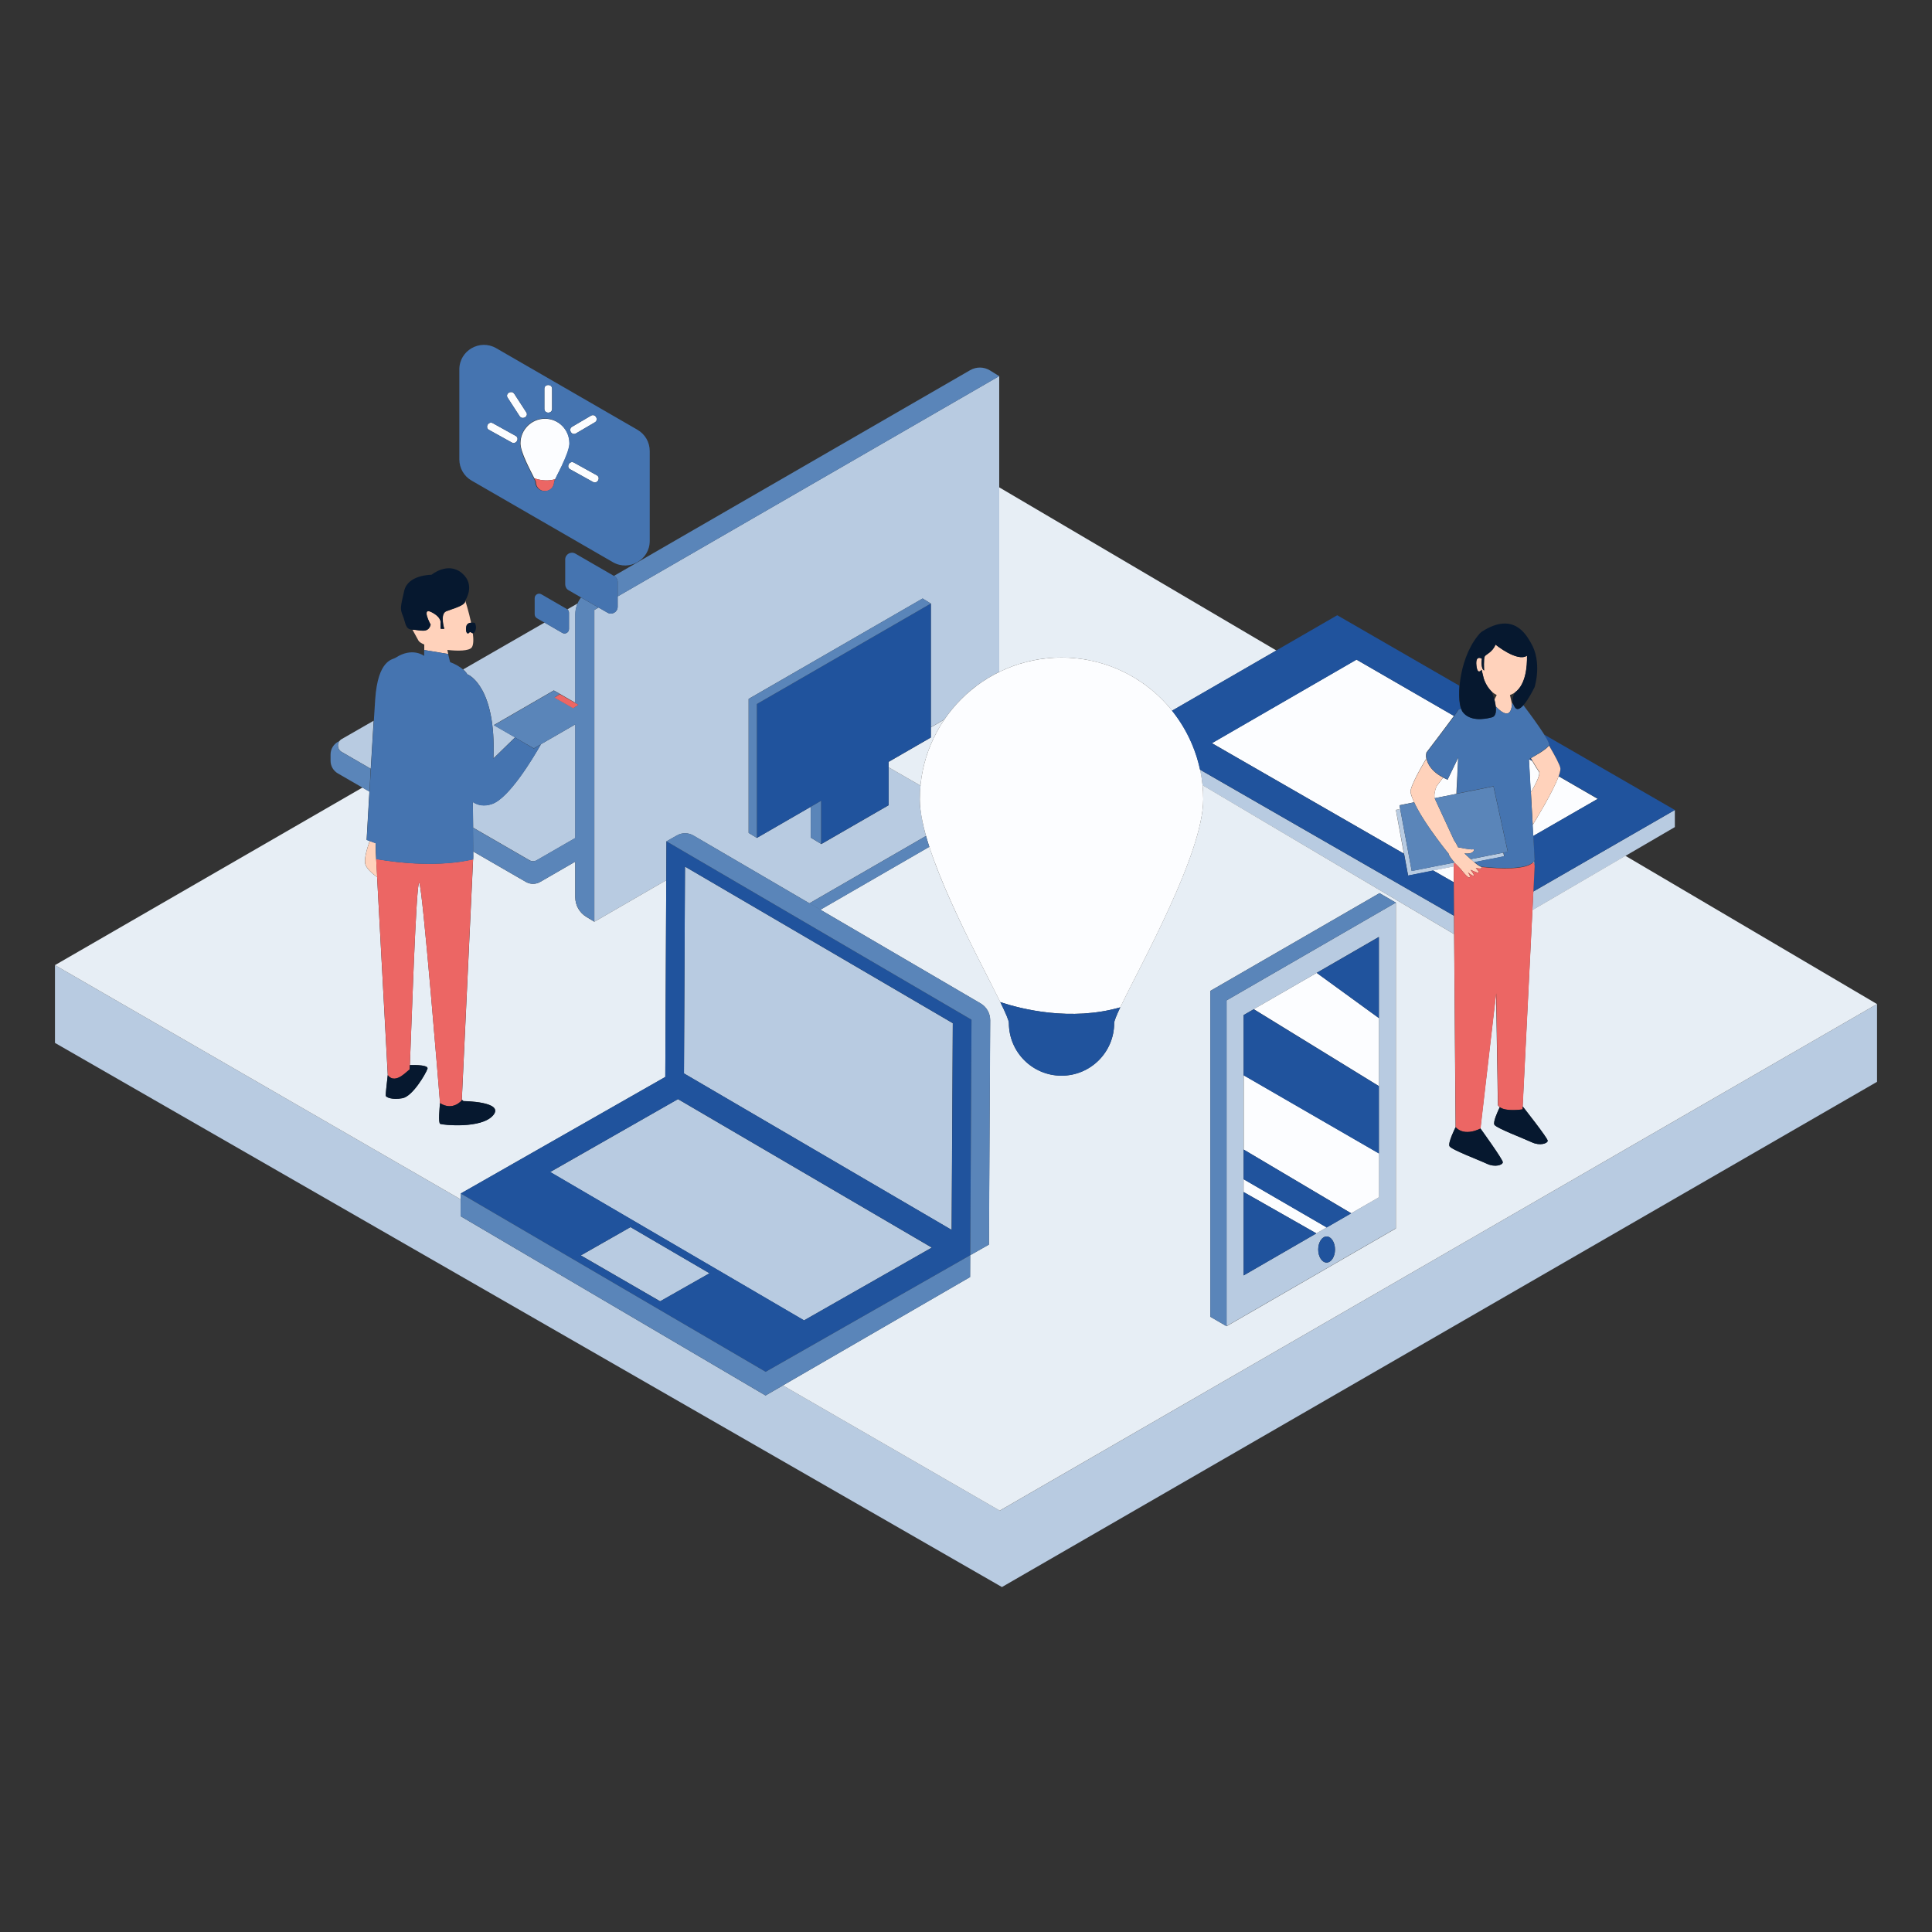
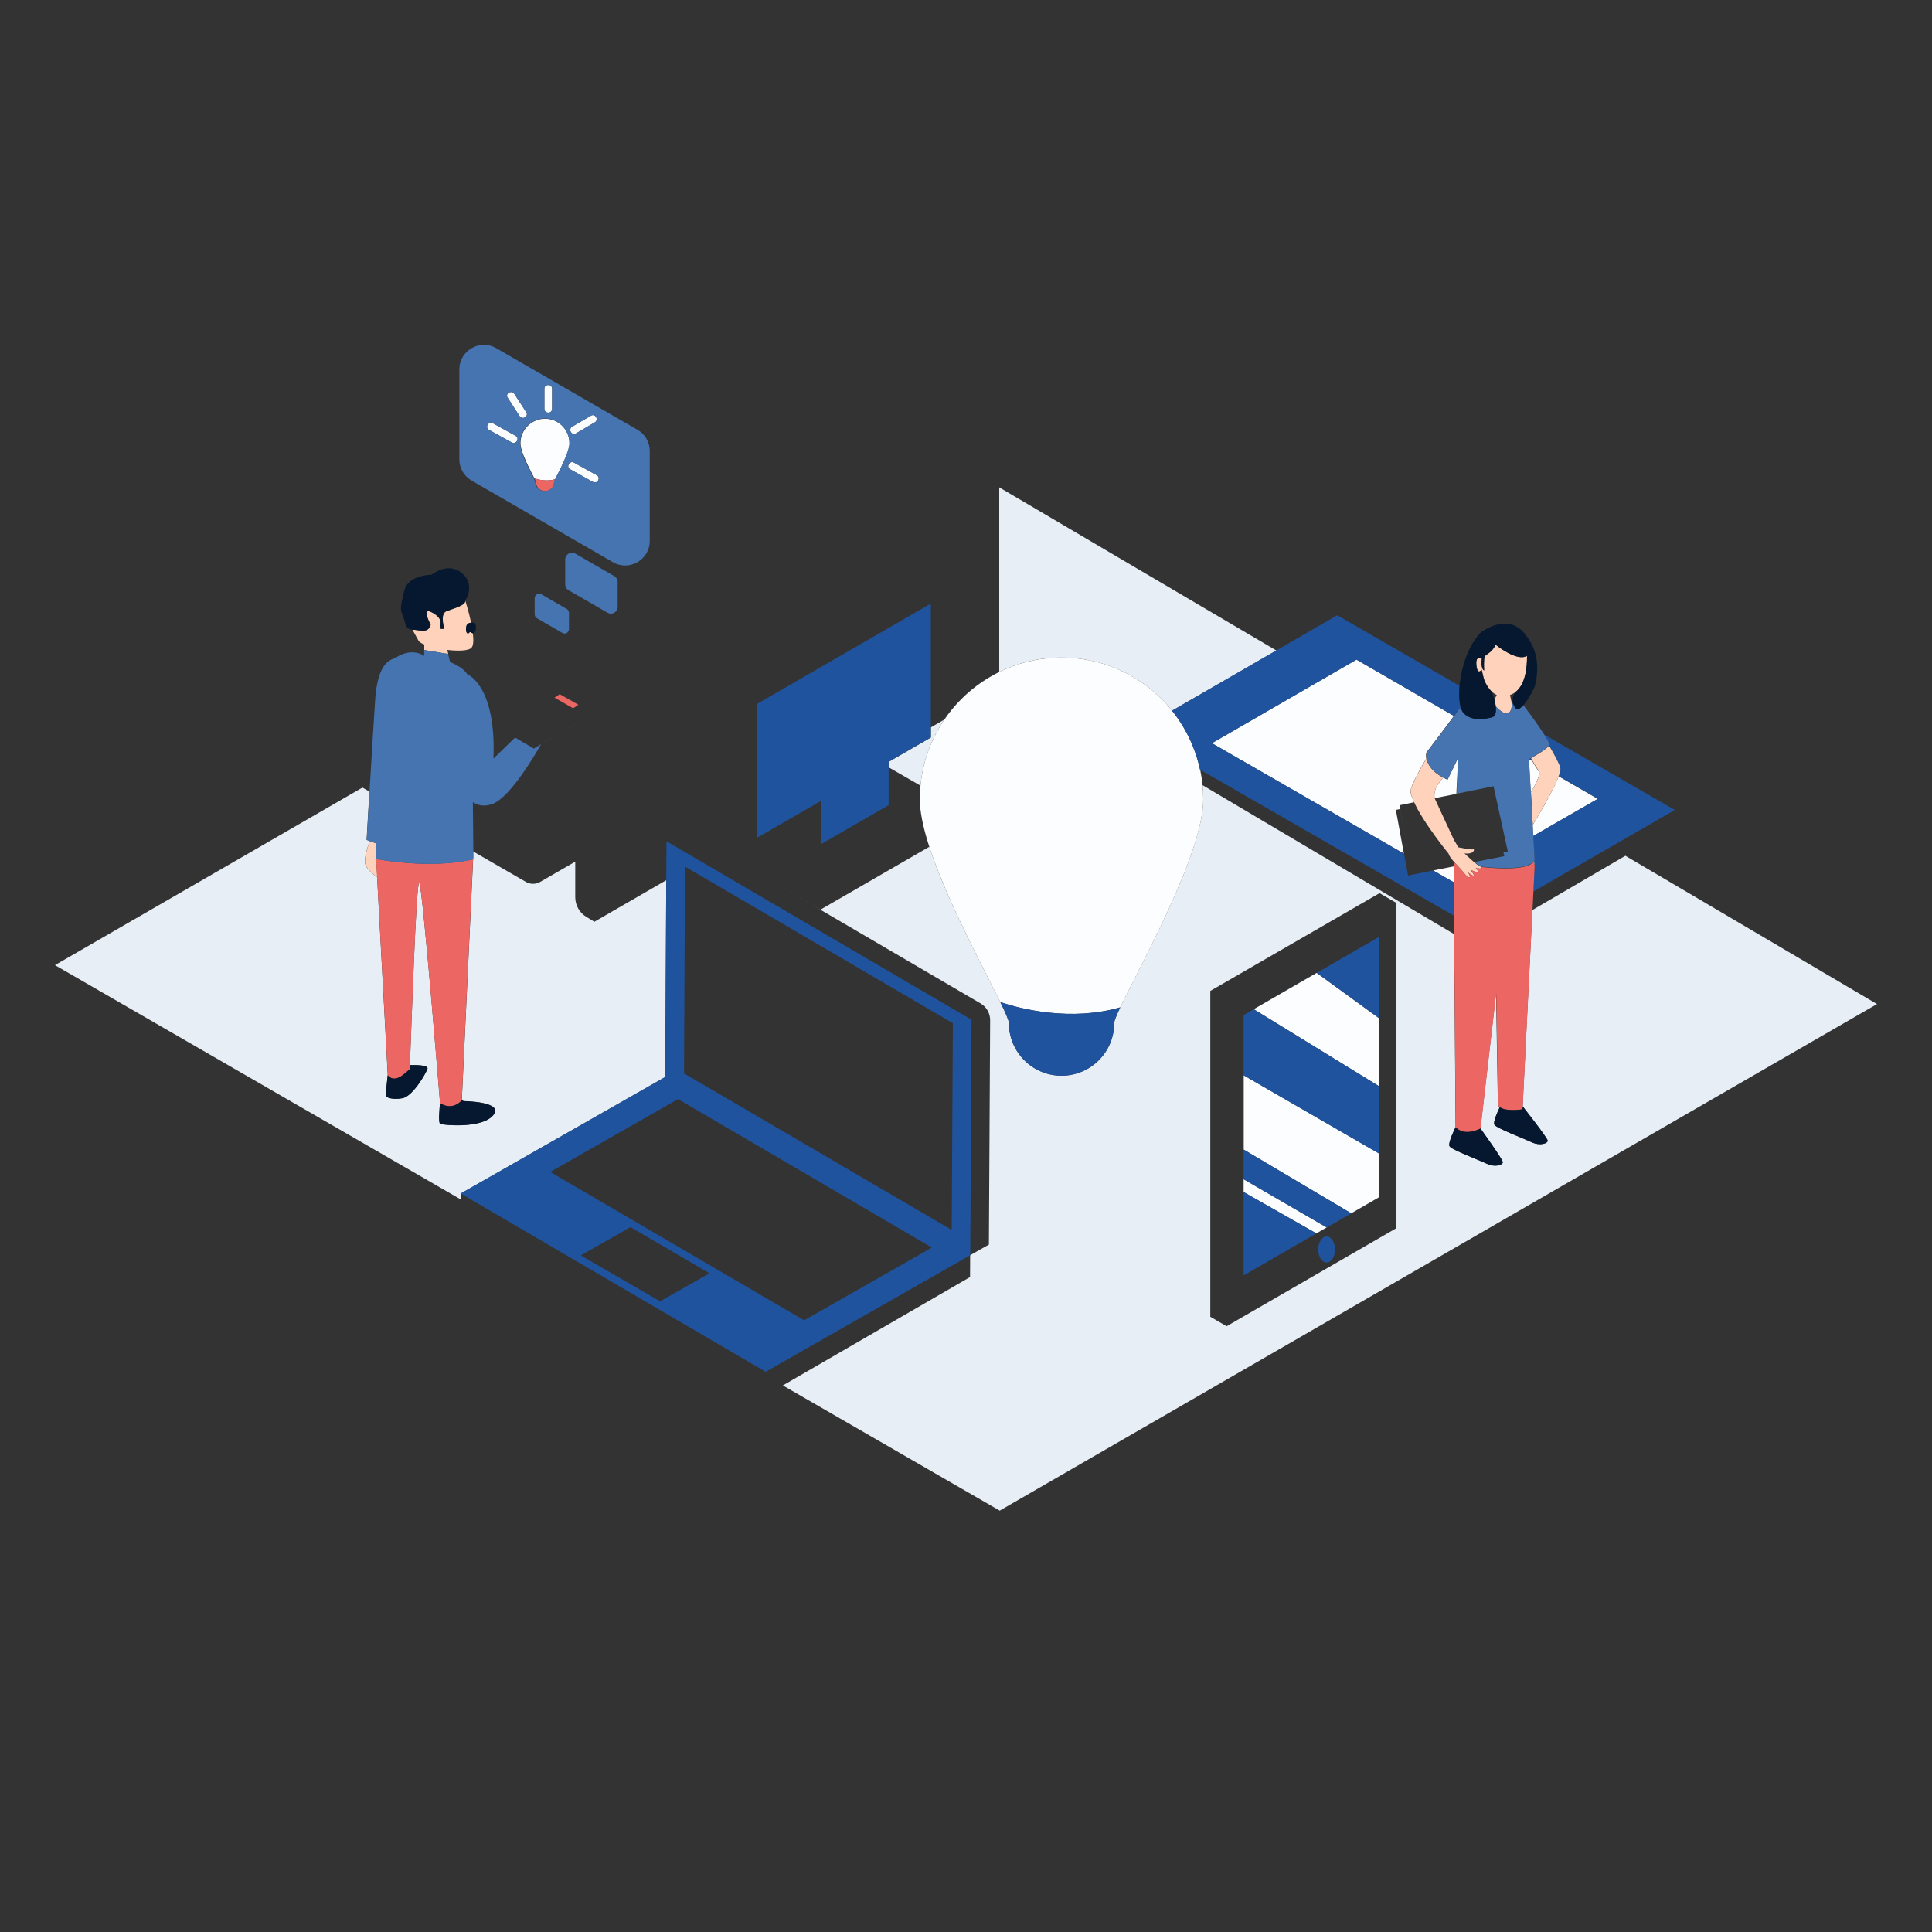
<svg xmlns="http://www.w3.org/2000/svg" width="541" height="541" viewBox="0 0 541 541" fill="none">
  <rect x="0" y="0" width="541" height="541" fill="#333333" stroke="none" />
-   <path d="M525.608 281.158V302.933L280.562 444.405L15.391 292.032V270.257L129.001 335.853L128.974 340.56L214.37 390.764L219.239 387.951L279.967 423.008L525.608 281.158ZM161.082 202.848L151.479 208.393C149.234 212.343 142.553 223.46 137.792 225.11C135.547 225.895 133.734 225.435 132.409 224.569C132.436 227.193 132.463 229.627 132.49 231.764L148.26 240.88C148.909 241.259 149.694 241.259 150.316 240.88L161.109 234.659V202.848H161.082ZM343.453 371.342L390.845 343.968V252.755L343.453 280.13V371.342ZM371.477 353.544C370.178 353.544 369.124 351.893 369.124 349.892C369.124 347.89 370.178 346.24 371.477 346.24C372.775 346.24 373.83 347.89 373.83 349.892C373.83 351.893 372.775 353.544 371.477 353.544ZM348.241 284.241L386.111 262.358V335.258L348.241 357.141V284.241ZM176.555 343.616L198.681 356.546L184.859 364.391L162.651 351.542L176.555 343.616ZM95.675 206.96L104.629 201.82C104.385 205.878 104.088 210.611 103.817 215.264L95.675 210.557C94.296 209.746 94.296 207.771 95.675 206.96ZM131.002 188.863L130.948 188.944C130.624 188.376 130.164 187.889 129.677 187.457L152.48 174.337L157.457 177.205C158.269 177.691 159.324 177.096 159.324 176.123V171.578C159.324 171.199 159.161 170.875 158.891 170.631L161.731 168.981C161.325 169.955 161.109 171.01 161.109 172.092V196.789L159.459 195.842L155.077 193.326L138.279 203.037L144.23 206.473L138.171 212.37C138.982 192.38 131.273 188.998 131.002 188.863ZM189.836 307.775L260.923 349.351L225.136 369.746L154.049 328.198L189.836 307.775ZM468.992 226.814V231.602L429.093 254.865L429.364 249.644L468.992 226.814ZM407.183 261.574L336.718 219.889C336.582 218.402 336.339 216.941 336.041 215.534L407.156 256.434L407.183 261.574ZM172.957 167.007L279.804 105.306V188.133C279.723 188.16 279.669 188.187 279.615 188.241C277.235 189.431 275.017 190.838 272.934 192.434C272.582 192.704 272.23 192.975 271.906 193.272C271.23 193.84 270.58 194.408 269.931 195.031C269.688 195.274 269.444 195.49 269.201 195.734C267.443 197.492 265.847 199.413 264.44 201.468L260.653 203.659V169.008L258.354 167.602L209.637 195.707V233.117V233.225L211.936 234.632L227.03 225.922V234.551L229.924 236.309V236.39L248.832 225.489V214.858L257.759 219.998C257.65 221.269 257.569 222.54 257.569 223.839C257.569 224.109 257.569 224.353 257.596 224.623C257.596 224.704 257.596 224.786 257.596 224.894C257.596 225.083 257.623 225.272 257.623 225.462C257.623 225.57 257.65 225.651 257.65 225.759C257.678 225.949 257.678 226.138 257.705 226.327C257.705 226.409 257.732 226.517 257.732 226.598C257.759 226.841 257.786 227.112 257.84 227.355C257.84 227.382 257.84 227.436 257.867 227.463C257.921 227.761 257.948 228.059 258.002 228.356C258.029 228.437 258.029 228.545 258.056 228.627C258.083 228.843 258.137 229.059 258.164 229.303C258.191 229.411 258.218 229.519 258.218 229.627C258.273 229.844 258.3 230.06 258.354 230.277C258.381 230.385 258.408 230.493 258.408 230.601C258.462 230.872 258.516 231.115 258.597 231.386C258.624 231.44 258.624 231.521 258.651 231.575C258.732 231.9 258.814 232.251 258.895 232.576C258.922 232.657 258.949 232.738 258.949 232.819C259.03 233.09 259.084 233.333 259.165 233.604C259.192 233.712 259.219 233.82 259.246 233.928C259.273 233.983 259.273 234.037 259.3 234.091L226.651 252.945L201.143 238.04L194.191 233.983C192.757 233.144 190.972 233.117 189.539 233.955L186.617 235.606L186.563 246.48L166.438 258.111V170.794L167.628 170.117L170.117 171.551C171.388 172.281 172.957 171.362 172.957 169.901V167.007ZM191.811 242.666L266.793 286.514L266.469 344.401L191.513 300.58L191.811 242.666ZM408.13 242.422L394.307 245.181L390.899 226.787L392.089 226.544L395.308 243.883L407.291 241.502C407.562 241.827 407.859 242.125 408.13 242.422ZM411.808 240.583L420.951 238.77L421.168 239.798L412.809 241.448C412.485 241.205 412.133 240.88 411.808 240.583Z" fill="#B8CBE1" />
  <path d="M398.04 228.41C398.067 228.464 398.121 228.545 398.148 228.6C398.121 228.545 398.067 228.491 398.04 228.41ZM396.146 224.975C396.201 225.056 396.228 225.137 396.282 225.245C396.228 225.164 396.201 225.083 396.146 224.975ZM395.308 222.946C395.362 223.108 395.416 223.298 395.497 223.46C395.416 223.271 395.362 223.108 395.308 222.946ZM395.281 222.838C395.227 222.676 395.173 222.54 395.146 222.378C395.173 222.54 395.227 222.703 395.281 222.838ZM399.744 231.088C399.69 231.007 399.663 230.953 399.609 230.872C399.636 230.926 399.69 231.007 399.744 231.088ZM396.579 225.84C396.525 225.759 396.498 225.651 396.444 225.57C396.471 225.678 396.525 225.759 396.579 225.84ZM395.714 224.055C395.66 223.92 395.605 223.785 395.551 223.649C395.605 223.758 395.66 223.92 395.714 224.055ZM396.742 226.192C396.796 226.273 396.85 226.381 396.877 226.463C396.85 226.354 396.796 226.273 396.742 226.192ZM404.316 237.391C404.261 237.337 404.234 237.283 404.18 237.201C404.234 237.283 404.289 237.337 404.316 237.391ZM400.664 232.414C400.718 232.468 400.745 232.549 400.799 232.603C400.745 232.549 400.718 232.495 400.664 232.414ZM404.018 236.985C403.964 236.931 403.91 236.85 403.883 236.796C403.91 236.877 403.964 236.931 404.018 236.985ZM405.073 238.338C405.1 238.392 405.154 238.446 405.181 238.473C405.127 238.419 405.1 238.392 405.073 238.338ZM405.343 238.689C405.316 238.662 405.289 238.608 405.235 238.554C405.289 238.635 405.316 238.662 405.343 238.689ZM395.01 221.864C394.713 220.322 398.824 213.397 399.365 212.478C399.365 212.478 394.686 220.214 395.01 221.864ZM399.392 212.072C399.365 211.747 399.365 211.45 399.392 211.233C399.365 211.45 399.365 211.72 399.392 212.072ZM403.531 236.363C403.585 236.417 403.639 236.498 403.666 236.552C403.639 236.498 403.585 236.444 403.531 236.363ZM403.342 236.119C403.288 236.065 403.261 235.984 403.207 235.93C403.261 235.984 403.288 236.038 403.342 236.119ZM405.776 239.474C405.776 239.447 405.749 239.42 405.749 239.42C405.749 239.447 405.749 239.474 405.776 239.474ZM410.97 239.014C410.699 239.014 410.402 239.014 410.05 238.96C410.402 239.014 410.699 239.041 410.97 239.014ZM411.971 238.824C412.214 238.716 412.404 238.581 412.539 238.473C412.404 238.608 412.214 238.743 411.971 238.824ZM406.993 241.178L406.966 241.151C406.993 241.151 406.993 241.151 406.993 241.178ZM406.831 240.961C406.831 240.988 406.858 240.988 406.858 241.016C406.831 240.988 406.831 240.961 406.831 240.961ZM412.836 241.475C412.674 241.34 412.512 241.205 412.322 241.043C412.566 241.259 412.809 241.475 413.053 241.665C412.972 241.611 412.917 241.529 412.836 241.475ZM410.158 239.041L410.185 239.068C410.158 239.068 410.158 239.068 410.158 239.041ZM408.319 212.18L407.859 222.297L401.773 223.514L418.192 220.214L407.886 222.27L408.319 212.18ZM411.808 240.61C411.971 240.745 412.133 240.907 412.295 241.043C412.133 240.88 411.971 240.745 411.808 240.61ZM405.695 239.311C405.695 239.338 405.695 239.365 405.722 239.365C405.722 239.365 405.722 239.338 405.695 239.311ZM405.506 238.906C405.479 238.879 405.452 238.824 405.398 238.797C405.452 238.824 405.479 238.852 405.506 238.906ZM406.723 240.826C406.696 240.799 406.696 240.799 406.669 240.772C406.696 240.799 406.696 240.826 406.723 240.826ZM401.611 233.766C401.556 233.685 401.502 233.631 401.448 233.55C401.502 233.631 401.556 233.712 401.611 233.766ZM401.205 233.198C401.151 233.117 401.097 233.063 401.043 232.982C401.097 233.063 401.151 233.144 401.205 233.198ZM406.398 240.447C406.425 240.475 406.425 240.502 406.453 240.502C406.425 240.475 406.425 240.447 406.398 240.447ZM406.317 240.339C406.29 240.312 406.29 240.285 406.263 240.285C406.29 240.285 406.317 240.312 406.317 240.339ZM405.993 239.879C405.966 239.852 405.966 239.825 405.939 239.798C405.966 239.825 405.993 239.852 405.993 239.879ZM406.101 240.015C406.074 239.988 406.074 239.961 406.047 239.934C406.074 239.988 406.074 239.988 406.101 240.015ZM401.665 222.784C401.665 223.054 401.692 223.298 401.746 223.514C401.773 223.595 401.773 223.649 401.8 223.731C401.719 223.433 401.665 223.108 401.665 222.784ZM132.409 226.652C132.409 226.571 132.409 226.463 132.409 226.381C132.409 226.49 132.409 226.571 132.409 226.652ZM132.409 228.194C132.409 228.275 132.409 228.329 132.409 228.41C132.409 228.329 132.409 228.248 132.409 228.194ZM132.409 227.274C132.409 227.382 132.409 227.463 132.409 227.572C132.409 227.463 132.409 227.355 132.409 227.274ZM132.463 234.361C132.463 234.199 132.463 234.01 132.463 233.847C132.463 234.01 132.463 234.172 132.463 234.361ZM257.623 221.864C257.623 221.918 257.623 221.972 257.623 222.026C257.596 221.972 257.596 221.918 257.623 221.864ZM132.463 233.712C132.463 233.55 132.463 233.387 132.463 233.225C132.463 233.414 132.463 233.577 132.463 233.712ZM257.65 225.57C257.65 225.516 257.65 225.489 257.65 225.435C257.623 225.489 257.623 225.516 257.65 225.57ZM132.436 230.791C132.436 230.899 132.436 231.007 132.436 231.115C132.436 230.98 132.436 230.899 132.436 230.791ZM257.596 224.867C257.596 224.84 257.596 224.813 257.596 224.758C257.596 224.786 257.596 224.84 257.596 224.867ZM149.477 209.556L151.479 208.393L161.109 202.848L166.303 199.845L149.477 209.556ZM144.23 206.527L149.477 209.556L138.279 203.091L144.23 206.527ZM103.52 220.187C103.52 220.133 103.52 220.106 103.52 220.052C103.547 220.079 103.52 220.133 103.52 220.187ZM304.69 283.7C303.013 283.836 301.363 283.89 299.74 283.89C301.363 283.917 303.013 283.863 304.69 283.7ZM328.224 199.007L357.411 182.155L279.804 136.467V188.16C279.777 188.187 279.723 188.187 279.696 188.214C284.998 185.59 290.949 184.129 297.252 184.129C309.776 184.129 320.947 189.945 328.224 199.007ZM283.997 281.753C284.132 281.78 284.295 281.834 284.43 281.861C284.295 281.834 284.132 281.807 283.997 281.753ZM280.913 280.887C280.751 280.833 280.616 280.806 280.481 280.752C280.616 280.779 280.751 280.833 280.913 280.887ZM132.436 231.629C132.436 231.71 132.436 231.791 132.436 231.873C132.436 231.846 132.436 231.819 132.436 231.764C132.436 231.737 132.436 231.683 132.436 231.629ZM159.459 195.896L156.754 194.327L161.975 197.33L161.109 196.843L159.459 195.896ZM132.436 232.035C132.436 232.197 132.436 232.332 132.436 232.495C132.463 232.332 132.463 232.197 132.436 232.035ZM132.463 232.711C132.463 232.846 132.463 232.955 132.463 233.09C132.463 232.955 132.463 232.819 132.463 232.711ZM259.273 233.955C259.273 233.983 259.3 234.037 259.3 234.064C259.3 234.037 259.273 234.01 259.273 233.955ZM276.18 190.189C276.18 190.189 276.153 190.189 276.153 190.216C276.153 190.189 276.153 190.189 276.18 190.189ZM270.959 194.084C270.905 194.138 270.851 194.165 270.797 194.219C270.878 194.165 270.932 194.111 270.959 194.084ZM266.685 198.52C266.712 198.493 266.712 198.493 266.739 198.466C266.712 198.466 266.685 198.493 266.685 198.52ZM391.873 225.489L392.062 226.544L395.281 243.883L391.873 225.489ZM275.341 190.703L275.314 190.73C275.314 190.73 275.341 190.73 275.341 190.703ZM395.849 224.353C395.903 224.461 395.93 224.569 395.984 224.677C395.957 224.569 395.903 224.461 395.849 224.353ZM267.28 197.79C267.307 197.736 267.361 197.708 267.388 197.654C267.361 197.708 267.307 197.763 267.28 197.79ZM405.533 238.933C405.56 238.987 405.614 239.014 405.614 239.041C405.641 239.068 405.641 239.095 405.641 239.122C405.641 239.095 405.614 239.068 405.614 239.041C405.614 239.014 405.587 238.987 405.533 238.933ZM258.949 232.819C258.922 232.738 258.895 232.657 258.895 232.576C258.922 232.657 258.922 232.738 258.949 232.819ZM258.408 230.601C258.381 230.493 258.354 230.385 258.354 230.277C258.381 230.385 258.408 230.493 258.408 230.601ZM258.651 231.575C258.624 231.521 258.624 231.44 258.597 231.386C258.624 231.467 258.624 231.521 258.651 231.575ZM258.164 229.303C258.191 229.411 258.191 229.519 258.218 229.6C258.191 229.519 258.164 229.411 258.164 229.303ZM258.029 228.654C258.029 228.6 258.002 228.545 258.002 228.518C258.029 228.545 258.029 228.6 258.029 228.654ZM268.146 196.816C268.065 196.897 267.984 197.005 267.875 197.086C267.984 197.005 268.065 196.924 268.146 196.816ZM268.525 196.41C268.714 196.194 268.93 195.977 269.147 195.788C268.93 196.004 268.741 196.221 268.525 196.41ZM264.44 201.495L260.653 203.687V206.527L248.832 213.343V214.858L257.759 219.998C258.408 213.154 260.788 206.851 264.44 201.495ZM405.343 218.321C405.127 218.212 404.911 218.131 404.694 218.023C404.884 218.131 405.1 218.239 405.343 218.321ZM414.73 243.18C414.757 243.18 414.811 243.152 414.838 243.152C414.784 243.152 414.757 243.152 414.73 243.18ZM401.719 222.081C401.692 222.216 401.692 222.378 401.665 222.513C401.665 222.594 401.665 222.676 401.665 222.757C401.665 222.54 401.692 222.297 401.719 222.081ZM400.123 209.908C399.771 210.368 399.555 210.638 399.501 210.72C399.555 210.638 399.771 210.341 400.123 209.908ZM400.366 209.556C400.691 209.151 401.07 208.637 401.475 208.096C401.07 208.664 400.691 209.151 400.366 209.556ZM400.231 209.773C400.258 209.746 400.285 209.692 400.312 209.665C400.285 209.692 400.258 209.719 400.231 209.773ZM414.513 242.666C414.568 242.693 414.622 242.693 414.649 242.72C414.622 242.693 414.568 242.666 414.513 242.666ZM413.35 241.881C413.431 241.935 413.486 241.989 413.567 242.043C413.486 241.989 413.404 241.935 413.35 241.881ZM413.756 242.206C413.702 242.179 413.648 242.125 413.594 242.07C413.648 242.125 413.702 242.152 413.756 242.206ZM414.432 243.207C414.459 243.207 414.486 243.207 414.54 243.207C414.513 243.207 414.459 243.207 414.432 243.207ZM414.378 243.207C414.351 243.207 414.297 243.207 414.27 243.207C414.297 243.207 414.324 243.207 414.378 243.207ZM333.986 208.826C333.986 208.853 333.986 208.853 334.013 208.88C334.013 208.853 334.013 208.826 333.986 208.826ZM430.879 228.194C430.933 228.113 430.987 228.004 431.041 227.896C431.014 228.004 430.933 228.113 430.879 228.194ZM525.608 281.158L279.94 423.008L219.212 387.951L271.635 357.601L271.662 351.488L276.91 348.512L277.262 285.675C277.262 283.755 276.261 281.969 274.611 280.995L210.935 243.748L226.624 252.918L229.735 254.73L260.22 237.12V237.093C265.089 252.133 275.395 271.014 280.102 280.59C281.59 283.619 282.509 285.729 282.509 286.46C282.509 294.602 289.11 301.202 297.252 301.202C305.394 301.202 311.994 294.602 311.994 286.46C311.994 285.864 312.643 284.296 313.698 282.05C319.324 270.23 336.934 238.987 336.934 223.785C336.934 222.459 336.88 221.161 336.745 219.862L407.183 261.574L407.589 315.646C407.589 315.646 405.398 319.974 405.884 320.948C406.371 321.922 414.054 324.789 416.353 325.871C418.652 326.953 420.816 326.223 420.816 325.439C420.816 324.654 414.54 315.998 414.54 315.998L418.923 278.128L419.437 309.479C419.545 309.695 419.734 309.885 419.95 310.02C419.437 311.102 418.03 314.132 418.436 314.916C418.95 315.89 426.605 318.757 428.904 319.839C431.203 320.921 433.367 320.191 433.367 319.406C433.367 318.622 426.361 309.777 426.361 309.777L429.716 242.368L429.364 249.617L429.093 254.838L455.143 239.636L525.608 281.158ZM390.872 252.755L386.3 250.104L338.909 277.479V368.719L343.48 371.369L390.872 343.995V252.755ZM429.607 230.331C429.661 230.25 429.688 230.168 429.743 230.087C429.716 230.168 429.661 230.25 429.607 230.331ZM368.61 345.374L348.241 357.141L386.111 335.258L371.477 343.697L368.61 345.374ZM429.445 230.601C429.472 230.547 429.526 230.466 429.553 230.412C429.526 230.466 429.499 230.547 429.445 230.601ZM429.283 230.872C429.31 230.818 429.364 230.764 429.391 230.682C429.364 230.737 429.31 230.791 429.283 230.872ZM429.824 230.006C429.878 229.898 429.959 229.79 430.04 229.655C429.959 229.763 429.878 229.898 429.824 230.006ZM430.067 229.573C430.121 229.465 430.175 229.384 430.257 229.276C430.202 229.357 430.148 229.465 430.067 229.573ZM430.365 229.114C430.419 229.032 430.473 228.951 430.5 228.87C430.446 228.951 430.392 229.032 430.365 229.114ZM129.001 334.23L186.293 301.58L186.563 246.48L166.438 258.111L164.166 256.732C162.245 255.568 161.082 253.486 161.082 251.24V241.286L151.29 246.939C150.046 247.67 148.477 247.67 147.232 246.939L132.49 238.419C132.49 238.094 132.49 237.742 132.49 237.337C132.49 238.96 132.517 239.879 132.517 239.879L129.325 307.91C129.569 308.154 129.758 308.316 129.758 308.316C129.758 308.316 141.335 308.424 138.089 312.265C134.843 316.133 123.996 314.997 123.266 314.7C122.644 314.429 123.077 310.264 123.212 308.776C122.996 305.936 118.316 248.238 117.396 247.183C116.531 246.209 115.124 289.976 114.772 298.226C116.639 298.172 120.074 298.226 119.695 299.281C119.181 300.715 115.53 306.99 112.689 307.504C109.849 308.018 108.118 307.288 108.01 306.801C107.956 306.504 108.307 303.393 108.578 301.012V301.039L105.224 238.689L105.602 245.587C104.196 244.64 102.492 243.071 102.248 241.854C101.924 240.15 102.951 237.147 103.52 235.497L102.654 235.173C102.654 235.173 103.006 229.141 103.438 221.567C103.438 221.594 103.438 221.621 103.438 221.648L101.491 220.539L15.391 270.257L129.001 335.853V334.23ZM429.174 231.061C429.202 231.007 429.256 230.953 429.283 230.872C429.229 230.953 429.202 231.007 429.174 231.061L429.039 228.518L429.743 240.961L429.364 234.118L429.174 231.061ZM132.49 237.012C132.49 237.12 132.49 237.201 132.49 237.31C132.49 237.201 132.49 237.093 132.49 237.012ZM429.716 240.961C429.634 241.124 429.499 241.286 429.364 241.448C429.526 241.719 429.661 242.043 429.716 242.422L429.634 241.097C429.661 241.043 429.688 241.016 429.716 240.961ZM399.474 212.613C399.474 212.586 399.447 212.559 399.447 212.532C399.474 212.64 399.501 212.775 399.555 212.992C399.501 212.829 399.474 212.694 399.447 212.532C399.474 212.532 399.474 212.559 399.474 212.613ZM400.069 214.101C400.096 214.155 400.123 214.182 400.15 214.236C400.123 214.209 400.096 214.155 400.069 214.101ZM400.393 214.642C400.366 214.588 400.312 214.534 400.285 214.479C400.339 214.534 400.366 214.588 400.393 214.642ZM399.961 213.911C399.988 213.966 400.015 213.993 400.042 214.047C400.015 214.02 399.988 213.966 399.961 213.911ZM399.447 210.909C399.447 210.936 399.447 210.963 399.447 210.963C399.42 210.963 399.447 210.936 399.447 210.909ZM399.392 211.206C399.392 211.179 399.392 211.125 399.392 211.098C399.392 211.152 399.392 211.179 399.392 211.206ZM399.447 212.451C399.447 212.478 399.447 212.478 399.447 212.505C399.447 212.478 399.447 212.451 399.447 212.451ZM399.879 213.749C399.906 213.803 399.933 213.83 399.933 213.884C399.906 213.83 399.906 213.776 399.879 213.749ZM402.152 220.485C402.125 220.539 402.097 220.62 402.07 220.674C402.097 220.62 402.125 220.566 402.152 220.485ZM401.989 220.999C402.016 220.917 402.043 220.863 402.043 220.782C402.016 220.863 401.989 220.917 401.989 220.999ZM401.8 221.621C401.8 221.648 401.773 221.702 401.773 221.729C401.8 221.675 401.8 221.648 401.8 221.621ZM401.935 221.08C401.908 221.188 401.881 221.269 401.854 221.377C401.881 221.296 401.908 221.188 401.935 221.08ZM399.555 212.965C399.555 212.992 399.582 213.046 399.582 213.1C399.582 213.046 399.582 212.992 399.555 212.965ZM399.609 213.1C399.609 213.127 399.636 213.181 399.663 213.235C399.636 213.181 399.636 213.127 399.609 213.1ZM399.663 213.235C399.69 213.262 399.69 213.316 399.717 213.37C399.69 213.316 399.69 213.289 399.663 213.235ZM399.717 213.397C399.744 213.425 399.744 213.479 399.771 213.533C399.771 213.479 399.744 213.452 399.717 213.397ZM404.072 217.725C404.099 217.725 404.099 217.753 404.126 217.753C404.099 217.725 404.099 217.725 404.072 217.725ZM401.665 216.075L401.692 216.102C401.151 215.616 400.745 215.129 400.42 214.669C400.691 215.075 401.07 215.507 401.502 215.94C401.556 215.994 401.611 216.021 401.665 216.075ZM413.567 243.125C413.621 243.125 413.675 243.152 413.729 243.152C413.675 243.152 413.621 243.152 413.567 243.125ZM413.945 244.397C414.081 244.397 414.108 244.316 414.054 244.18C414.081 244.316 414.054 244.397 413.945 244.397ZM413.972 243.18C413.918 243.18 413.891 243.18 413.837 243.152C413.864 243.18 413.918 243.18 413.972 243.18ZM413.513 243.369C413.567 243.45 413.648 243.531 413.702 243.612C413.621 243.531 413.567 243.45 413.513 243.369ZM414.189 243.207C414.162 243.207 414.108 243.207 414.054 243.207C414.108 243.207 414.135 243.207 414.189 243.207ZM399.447 210.855C399.447 210.882 399.447 210.882 399.447 210.909C399.447 210.882 399.447 210.855 399.447 210.855ZM413.702 243.612C413.81 243.748 413.891 243.856 413.945 243.991C413.891 243.856 413.783 243.721 413.702 243.612ZM413.972 242.341C413.918 242.314 413.864 242.26 413.81 242.233C413.864 242.287 413.918 242.314 413.972 242.341ZM414.162 242.476C414.108 242.449 414.054 242.395 413.999 242.368C414.054 242.422 414.108 242.449 414.162 242.476ZM414.378 242.584C414.432 242.611 414.459 242.639 414.513 242.639C414.459 242.639 414.405 242.611 414.378 242.584ZM414.216 242.503C414.27 242.53 414.297 242.557 414.324 242.557C414.297 242.557 414.243 242.53 414.216 242.503ZM413.107 241.719C413.161 241.773 413.215 241.827 413.296 241.854C413.242 241.8 413.161 241.746 413.107 241.719ZM413.242 243.071C413.323 243.098 413.431 243.125 413.513 243.125C413.404 243.098 413.323 243.071 413.242 243.071ZM408.238 242.557C408.211 242.53 408.184 242.503 408.184 242.503C408.211 242.503 408.238 242.53 408.238 242.557ZM408.941 243.288L408.914 243.261C408.914 243.261 408.941 243.261 408.941 243.288ZM399.447 210.828C399.447 210.801 399.447 210.801 399.447 210.801C399.474 210.801 399.474 210.801 399.447 210.828ZM408.617 242.936C408.589 242.909 408.589 242.909 408.562 242.882C408.562 242.882 408.589 242.909 408.617 242.936ZM408.752 243.098L408.779 243.125C408.779 243.098 408.779 243.098 408.752 243.098ZM408.671 242.99C408.698 243.017 408.698 243.017 408.725 243.044C408.698 243.017 408.671 242.99 408.671 242.99ZM408.86 243.18L408.887 243.207C408.86 243.207 408.86 243.18 408.86 243.18Z" fill="#E7EEF5" />
  <path d="M160.189 119.507C161.947 118.479 163.733 117.451 165.491 116.396C166.681 115.693 167.763 117.559 166.573 118.263C164.815 119.29 163.029 120.318 161.271 121.373C160.081 122.077 158.999 120.21 160.189 119.507ZM436.451 217.374C434.909 221.648 430.013 229.681 429.147 231.061L429.31 234.118L447.406 223.703L436.451 217.374ZM154.59 114.503C154.59 112.609 154.59 110.743 154.59 108.849C154.59 107.47 152.426 107.47 152.426 108.849C152.426 110.743 152.426 112.609 152.426 114.503C152.453 115.909 154.59 115.909 154.59 114.503ZM408.319 212.18L405.343 218.348C404.911 218.158 404.478 217.942 404.099 217.752L402.395 219.998C402.368 220.052 402.341 220.133 402.287 220.187C402.124 220.539 401.962 220.944 401.854 221.404C401.773 221.783 401.692 222.162 401.665 222.513C401.637 222.865 401.665 223.217 401.719 223.514L407.805 222.297L408.319 212.18ZM407.075 246.939L407.047 242.611L401.313 243.747L406.966 246.993L407.075 246.939ZM147.368 115.449C146.258 113.718 145.149 112.014 144.013 110.283C143.256 109.12 141.389 110.202 142.147 111.365C143.256 113.096 144.365 114.8 145.501 116.531C146.258 117.694 148.125 116.612 147.368 115.449ZM428.119 212.667L428.633 221.945C429.283 220.836 431.555 216.887 430.933 216.102C430.581 215.643 429.742 214.29 429.039 213.073L428.201 212.586C428.174 212.667 428.119 212.667 428.119 212.667ZM144.392 122.05C142.255 120.859 140.145 119.696 138.008 118.506C136.791 117.83 135.709 119.696 136.926 120.372C139.063 121.563 141.173 122.726 143.31 123.916C144.5 124.565 145.609 122.726 144.392 122.05ZM348.241 321.895L378.374 339.748L386.138 335.258V322.977L348.268 301.093V321.895H348.241ZM152.615 117.262C148.828 117.262 145.745 120.345 145.745 124.132C145.745 126.648 148.558 131.76 149.64 133.952C150.668 134.303 153.048 134.898 155.455 134.195C156.429 132.139 159.486 126.756 159.486 124.105C159.486 120.345 156.402 117.262 152.615 117.262ZM348.241 333.797L368.609 345.374L371.504 343.697L348.241 330.199V333.797ZM351.081 282.591L386.111 304.123V285.08L368.691 272.42L351.081 282.591ZM390.872 226.787L392.062 226.544L391.872 225.489L395.984 224.65C395.903 224.461 395.822 224.299 395.741 224.109C395.741 224.082 395.714 224.055 395.714 224.028C395.632 223.839 395.578 223.676 395.497 223.514C395.497 223.487 395.47 223.46 395.47 223.46C395.416 223.298 395.335 223.108 395.281 222.946C395.281 222.919 395.281 222.919 395.254 222.892C395.2 222.73 395.145 222.54 395.091 222.378V222.351C395.037 222.189 395.01 222.026 394.983 221.864C394.659 220.214 399.338 212.478 399.338 212.478C399.365 212.424 399.392 212.369 399.392 212.369C399.392 212.369 399.392 212.451 399.419 212.586C399.176 211.477 399.419 210.719 399.419 210.719C399.419 210.719 404.775 203.713 407.129 200.467L379.835 184.697L339.341 208.096L393.117 239.041L390.872 226.787ZM167.114 133.086C164.977 131.896 162.867 130.733 160.73 129.542C159.513 128.866 158.431 130.733 159.648 131.409C161.785 132.599 163.895 133.762 166.032 134.952C167.249 135.629 168.331 133.762 167.114 133.086ZM297.252 184.129C275.341 184.129 257.569 201.901 257.569 223.812C257.569 238.419 273.826 267.849 280.102 280.617C286.08 282.591 299.848 286.054 313.698 282.077C319.324 270.257 336.934 239.014 336.934 223.812C336.934 201.901 319.162 184.129 297.252 184.129Z" fill="#FCFDFF" />
  <path d="M428.635 212.397C428.77 212.613 428.905 212.856 429.041 213.1L428.202 212.613C428.31 212.559 428.473 212.478 428.635 212.397ZM348.242 321.895V330.226L371.505 343.724L386.139 335.285L378.376 339.775L348.242 321.895ZM368.692 272.42L386.112 285.08V262.385L353.382 281.266L368.692 272.42ZM432.395 205.688C433.341 207.203 433.937 208.393 433.774 208.745C435.451 211.585 436.804 214.155 436.939 215.237C436.993 215.724 436.804 216.454 436.479 217.347L447.435 223.676L429.338 234.091L429.717 240.934C429.69 240.988 429.663 241.015 429.636 241.07L429.717 242.395L429.365 249.644L468.993 226.814L432.395 205.688ZM229.926 236.363L248.833 225.462V213.316L260.654 206.5V169.008L211.937 197.14V234.632L229.926 224.244V236.363ZM348.242 284.241V301.12L386.112 323.004V304.15L351.082 282.618L348.242 284.241ZM371.478 346.24C370.18 346.24 369.125 347.89 369.125 349.892C369.125 351.893 370.18 353.543 371.478 353.543C372.777 353.543 373.831 351.893 373.831 349.892C373.831 347.89 372.777 346.24 371.478 346.24ZM348.242 357.141L368.611 345.374L348.242 333.797V357.141ZM280.103 280.617C281.591 283.646 282.511 285.756 282.511 286.486C282.511 294.629 289.111 301.229 297.253 301.229C305.395 301.229 311.995 294.629 311.995 286.486C311.995 285.891 312.644 284.322 313.699 282.077C299.85 286.054 286.081 282.591 280.103 280.617ZM186.618 235.578L272.042 285.54L271.691 351.488L214.399 384.137L129.002 334.203L186.294 301.553L186.618 235.578ZM198.683 356.546L176.556 343.616L162.625 351.542L184.833 364.39L198.683 356.546ZM260.952 349.351L189.864 307.775L154.077 328.17L225.165 369.719L260.952 349.351ZM191.542 300.579L266.497 344.4L266.822 286.513L191.812 242.665L191.542 300.579ZM407.076 246.939L406.968 246.993L401.314 243.747L394.281 245.154L393.145 239.068L339.37 208.123L379.864 184.724L407.157 200.495C407.779 199.629 408.185 199.034 408.239 198.899C408.266 198.79 408.618 198.628 409.105 198.466C408.618 197.059 408.456 194.733 408.672 192.028L374.454 172.281L328.171 199.007C331.958 203.741 334.69 209.367 336.016 215.507L407.157 256.434L407.076 246.939Z" fill="#20539D" />
  <path d="M130.57 175.5C130.3 177.096 130.922 177.746 131.409 177.15C131.706 176.745 132.031 177.259 132.41 177.34C132.626 179.152 132.599 180.694 132.058 181.343C131.274 182.263 128.325 182.344 125.269 181.992C125.35 182.371 125.431 182.75 125.512 183.128L118.804 182.019V180.478C117.938 180.126 117.343 179.72 117.154 179.341C116.856 178.719 116.18 177.637 115.504 176.339C117.532 176.366 119.913 177.529 120.616 174.932C120.616 174.932 117.857 169.901 120.886 171.443C123.916 172.985 123.402 174.608 123.402 174.608L123.429 176.095H124.43C124.43 176.095 123.132 171.903 124.998 171.172C126.865 170.442 130.435 169.576 130.3 168.224C130.3 168.224 131.247 171.199 131.923 174.364C131.301 174.418 130.679 174.689 130.57 175.5ZM105.225 238.689C105.225 238.689 105.197 237.742 105.17 236.092L103.547 235.497C102.952 237.147 101.951 240.15 102.276 241.854C102.52 243.071 104.224 244.64 105.63 245.587L105.225 238.689ZM413.432 186.266C413.135 183.264 414.974 184.454 414.974 184.454C414.974 184.454 414.541 187.159 415.596 187.754C415.596 187.754 415.407 184.373 415.786 183.778C416.164 183.21 417.977 182.587 418.788 180.505C418.788 180.505 424.847 185.455 427.606 183.615C427.661 186.564 427.309 191.622 424.306 193.84C423.982 194.084 423.63 194.3 423.224 194.462C423.089 194.517 422.954 194.571 422.819 194.625L423.36 197.005C423.36 197.005 423.495 202.686 418.869 197.844C418.788 197.167 418.653 196.491 418.491 195.869C418.707 195.409 418.923 194.949 419.113 194.598C418.572 194.354 418.112 194.03 417.706 193.624C417.679 193.597 417.652 193.57 417.625 193.543C417.544 193.462 417.463 193.38 417.382 193.299C417.354 193.272 417.327 193.245 417.327 193.218C417.273 193.164 417.246 193.11 417.192 193.056C417.165 193.029 417.165 193.002 417.138 193.002C417.057 192.921 417.003 192.812 416.922 192.731C416.895 192.704 416.895 192.677 416.868 192.65C416.786 192.542 416.732 192.461 416.651 192.353L416.624 192.325C416.597 192.271 416.57 192.217 416.516 192.163C416.489 192.136 416.489 192.109 416.462 192.082C416.408 192.001 416.354 191.92 416.327 191.839C416.299 191.812 416.299 191.784 416.272 191.757C416.245 191.703 416.218 191.649 416.191 191.622C416.164 191.595 416.164 191.568 416.137 191.541C416.11 191.46 416.056 191.379 416.029 191.325C416.002 191.298 416.002 191.271 415.975 191.243C415.948 191.189 415.921 191.135 415.894 191.054C415.867 191.027 415.867 190.973 415.84 190.946C415.813 190.919 415.813 190.865 415.786 190.838C415.786 190.811 415.758 190.784 415.758 190.757C415.731 190.702 415.704 190.648 415.704 190.594C415.704 190.567 415.677 190.54 415.677 190.54C415.677 190.513 415.65 190.486 415.65 190.459V190.432C415.596 190.297 415.569 190.189 415.542 190.134C415.542 190.107 415.515 190.107 415.515 190.08L414.893 187.538C414.893 187.538 413.73 189.269 413.432 186.266ZM414.514 242.638C413.459 242.26 410.078 238.96 410.078 238.96C412.837 239.338 413.053 237.634 412.485 237.824C411.917 238.013 408.293 237.256 408.293 237.256C408.293 237.256 407.752 236.065 407.184 235.308L401.909 223.92C401.368 222.973 401.855 220.944 402.396 219.971L404.1 217.725C399.745 215.507 399.447 212.397 399.447 212.397C399.447 212.397 394.687 220.214 395.011 221.864C396.066 227.193 404.83 238.067 405.642 239.041C405.669 239.095 405.696 239.149 405.696 239.176C405.723 240.042 409.05 243.369 409.05 243.369C409.05 243.369 410.944 245.884 411.458 245.722C411.971 245.56 411.079 244.261 411.079 244.261C411.079 244.261 411.999 245.127 412.594 245.235C413.189 245.371 411.782 243.558 411.782 243.558C411.782 243.558 413.405 244.37 413.946 244.37C414.487 244.37 413.243 243.044 413.243 243.044C414.758 243.45 415.542 243.017 414.514 242.638ZM433.747 208.745C433.72 208.772 433.72 208.799 433.693 208.853L433.666 208.88C433.639 208.907 433.639 208.934 433.611 208.961L433.584 208.988C433.557 209.015 433.53 209.042 433.503 209.069L433.476 209.096C433.449 209.124 433.395 209.178 433.368 209.205C433.314 209.259 433.287 209.286 433.233 209.34C433.206 209.34 433.206 209.367 433.179 209.367C433.152 209.394 433.098 209.421 433.07 209.475C433.043 209.502 433.043 209.502 433.016 209.529C432.989 209.556 432.935 209.583 432.881 209.637C432.854 209.665 432.854 209.665 432.827 209.692C432.773 209.746 432.719 209.773 432.638 209.827C432.584 209.881 432.502 209.935 432.448 209.989C432.421 209.989 432.421 210.016 432.394 210.016C432.34 210.043 432.286 210.097 432.232 210.124C432.205 210.151 432.178 210.151 432.178 210.178C432.124 210.206 432.07 210.26 432.016 210.287C431.988 210.287 431.988 210.314 431.961 210.314C431.88 210.368 431.826 210.422 431.745 210.476C431.664 210.53 431.583 210.584 431.502 210.638C431.475 210.638 431.475 210.665 431.447 210.665C431.393 210.692 431.312 210.747 431.258 210.774C431.231 210.801 431.204 210.801 431.204 210.828C431.15 210.855 431.096 210.909 431.042 210.936C431.015 210.936 431.015 210.963 430.988 210.963C430.906 211.017 430.852 211.044 430.771 211.098C430.771 211.098 430.771 211.098 430.744 211.098C430.663 211.152 430.582 211.206 430.501 211.233C430.474 211.233 430.474 211.26 430.447 211.26C430.393 211.288 430.338 211.342 430.284 211.369C430.257 211.396 430.23 211.396 430.203 211.423C430.149 211.45 430.095 211.477 430.068 211.504C430.041 211.531 430.014 211.531 429.987 211.558C429.933 211.585 429.879 211.612 429.824 211.639C429.797 211.639 429.797 211.666 429.77 211.666C429.716 211.693 429.635 211.747 429.581 211.774C429.554 211.801 429.527 211.801 429.5 211.829C429.473 211.856 429.419 211.883 429.392 211.883C429.365 211.91 429.338 211.91 429.311 211.937C429.283 211.964 429.256 211.964 429.229 211.991C429.202 212.018 429.175 212.018 429.121 212.045C429.094 212.045 429.094 212.072 429.067 212.072C428.932 212.153 428.797 212.234 428.688 212.288C429.473 213.614 430.555 215.453 430.988 216.021C431.61 216.806 429.338 220.782 428.688 221.864L428.986 227.22L429.202 230.953C430.23 229.276 437.236 217.834 436.939 215.129C436.803 214.182 435.424 211.585 433.747 208.745Z" fill="#FFD2BB" />
-   <path d="M166.276 199.845L149.478 209.556L138.279 203.091L155.077 193.381L159.459 195.896L156.754 194.327L155.293 195.301L160.514 198.277L161.975 197.303L166.276 199.845ZM274.638 280.995L194.191 233.956C192.758 233.117 190.972 233.09 189.539 233.928L186.617 235.579L272.041 285.54L271.69 351.488L276.937 348.512L277.289 285.675C277.289 283.755 276.288 281.969 274.638 280.995ZM271.69 351.488L271.663 357.601L214.371 390.764L128.974 340.56L129.001 334.203L214.398 384.137L271.69 351.488ZM103.439 221.675L94.593 216.562C93.349 215.832 92.564 214.507 92.564 213.046V211.261C92.564 209.719 93.43 208.339 94.782 207.636L95.053 207.501C94.323 208.447 94.512 209.908 95.648 210.557L103.79 215.264C103.682 217.455 103.574 219.619 103.439 221.675ZM161.082 251.186V241.286L151.29 246.94C150.046 247.67 148.477 247.67 147.232 246.94L132.49 238.419C132.49 237.012 132.463 234.686 132.436 231.764L148.206 240.88C148.856 241.259 149.64 241.259 150.262 240.88L161.055 234.659V202.848L166.249 199.845L161.921 197.357L161.055 196.87V172.173C161.055 170.388 161.65 168.684 162.705 167.304L167.601 170.118L166.411 170.794V258.057L164.139 256.678C162.245 255.514 161.082 253.432 161.082 251.186ZM260.653 169.008L211.936 197.14V234.632L209.637 233.225V195.707L258.354 167.575L260.653 169.008ZM390.872 252.755L343.48 280.13V371.37L338.909 368.719V277.479L386.3 250.104L390.872 252.755ZM277.235 103.737L279.805 105.333L172.957 167.034V162.976C172.957 162.3 172.605 161.678 172.01 161.326L171.902 161.272L271.663 103.656C273.394 102.655 275.531 102.682 277.235 103.737ZM229.924 224.245V236.309L227.03 234.551V225.922L229.924 224.245ZM226.651 252.945L259.301 234.091C259.355 234.28 259.409 234.469 259.463 234.659C259.49 234.767 259.517 234.875 259.571 234.983C259.652 235.254 259.733 235.551 259.815 235.822C259.842 235.903 259.869 235.957 259.869 236.038C259.977 236.39 260.085 236.769 260.22 237.12V237.147L229.735 254.757L226.651 252.945ZM405.695 239.203C405.695 239.176 405.668 239.122 405.641 239.068C404.965 238.229 398.581 230.331 396.011 224.677L391.9 225.516L395.308 243.91L407.291 241.53C406.48 240.583 405.695 239.609 405.695 239.203ZM401.908 223.92L407.183 235.308C407.751 236.065 408.292 237.256 408.292 237.256C408.292 237.256 411.917 238.013 412.485 237.824C413.053 237.634 412.836 239.338 410.077 238.96C410.077 238.96 410.889 239.744 411.836 240.583L422.196 238.527L418.192 220.214L401.773 223.514C401.8 223.649 401.827 223.785 401.908 223.92Z" fill="#5A85B9" />
  <path d="M161.948 197.357L160.488 198.331L155.267 195.355L156.728 194.381L161.948 197.357ZM105.333 240.529L105.224 238.689L108.606 301.067C110.905 304.042 114.557 299.173 114.692 299.579C114.827 299.985 116.45 246.128 117.397 247.21C118.344 248.292 123.213 308.911 123.213 308.911C126.864 311.21 129.299 308.1 129.299 308.1L132.491 239.907L132.464 240.61C123.105 242.774 112.285 241.746 105.333 240.529ZM132.491 239.879C132.491 239.907 132.491 239.934 132.491 239.934C132.491 239.934 132.518 239.907 132.491 239.879ZM155.537 134.033C155.294 134.52 155.159 134.844 155.159 134.98C155.159 136.386 154.023 137.522 152.616 137.522C151.209 137.522 150.073 136.386 150.073 134.98C150.073 134.844 149.884 134.412 149.586 133.816C149.614 133.871 149.641 133.925 149.668 133.952C150.696 134.303 153.076 134.898 155.483 134.195C155.483 134.141 155.51 134.087 155.537 134.033ZM429.365 241.448C427.309 243.585 420.411 243.369 414.812 242.774C415.353 243.098 414.595 243.396 413.243 243.044C413.243 243.044 414.487 244.37 413.946 244.37C413.405 244.37 411.782 243.558 411.782 243.558C411.782 243.558 413.216 245.371 412.594 245.235C411.999 245.1 411.079 244.262 411.079 244.262C411.079 244.262 411.971 245.56 411.458 245.722C410.944 245.885 409.05 243.369 409.05 243.369C409.05 243.369 408.32 242.639 407.535 241.773C407.211 241.719 407.048 241.692 407.048 241.692L407.075 241.232L407.048 241.205L407.616 315.647C410.24 318.406 414.595 315.998 414.595 315.998L418.977 278.128L419.491 309.479C420.628 311.535 426.362 310.642 426.362 310.642L429.743 242.422C429.635 242.043 429.527 241.719 429.365 241.448Z" fill="#EC6664" />
  <path d="M172.958 162.976V169.928C172.958 171.389 171.389 172.309 170.117 171.578L159.216 165.276C158.621 164.951 158.27 164.302 158.27 163.625V156.674C158.27 155.213 159.838 154.293 161.11 155.024L172.011 161.326C172.606 161.678 172.958 162.3 172.958 162.976ZM144.231 206.527L138.171 212.424C138.983 192.407 131.274 189.025 131.003 188.89L130.949 188.971C129.597 186.618 126.053 185.428 126.053 185.428C126.053 185.428 125.755 184.346 125.485 183.129L118.777 182.019V183.67C118.777 183.67 115.504 181.1 110.77 184.183C109.985 184.724 105.82 184.616 105.062 195.842C104.305 207.068 102.682 235.227 102.682 235.227L105.197 236.147C105.225 237.797 105.252 238.743 105.252 238.743L105.36 240.583C112.339 241.773 123.132 242.801 132.518 240.664L132.545 239.961C132.545 239.961 132.518 233.198 132.41 224.623C133.762 225.516 135.548 225.949 137.793 225.164C142.554 223.514 149.235 212.397 151.48 208.447L149.478 209.61L144.231 206.527ZM158.702 170.523L151.588 166.412C150.777 165.925 149.722 166.52 149.722 167.494V172.038C149.722 172.471 149.965 172.877 150.344 173.12L157.458 177.232C158.27 177.719 159.325 177.123 159.325 176.15V171.605C159.325 171.145 159.081 170.74 158.702 170.523ZM181.938 126.296V151.48C181.938 156.755 176.204 160.055 171.632 157.431L132.058 134.574C129.921 133.357 128.623 131.084 128.623 128.623V103.439C128.623 98.165 134.357 94.864 138.929 97.488L178.503 120.345C180.64 121.59 181.938 123.835 181.938 126.296ZM161.272 121.373C163.03 120.345 164.816 119.318 166.574 118.263C167.764 117.559 166.682 115.693 165.492 116.396C163.734 117.424 161.948 118.452 160.19 119.507C159 120.21 160.082 122.077 161.272 121.373ZM152.454 114.503C152.454 115.882 154.618 115.882 154.618 114.503C154.618 112.609 154.618 110.743 154.618 108.849C154.618 107.47 152.454 107.47 152.454 108.849C152.454 110.743 152.454 112.636 152.454 114.503ZM144.393 122.05C142.256 120.859 140.146 119.696 138.009 118.506C136.792 117.83 135.71 119.696 136.927 120.373C139.064 121.563 141.174 122.726 143.311 123.916C144.501 124.565 145.61 122.726 144.393 122.05ZM147.368 115.449C146.259 113.718 145.15 112.014 144.014 110.283C143.257 109.12 141.39 110.202 142.148 111.365C143.257 113.096 144.366 114.8 145.502 116.531C146.259 117.695 148.126 116.613 147.368 115.449ZM155.159 134.98C155.159 134.871 155.294 134.52 155.538 134.033C155.565 133.979 155.592 133.952 155.592 133.898C155.619 133.843 155.646 133.816 155.646 133.762C155.673 133.708 155.7 133.654 155.727 133.627C155.754 133.6 155.754 133.546 155.781 133.519C155.808 133.465 155.835 133.411 155.862 133.329C155.862 133.302 155.889 133.275 155.889 133.248C156.079 132.897 156.268 132.518 156.484 132.085C156.484 132.085 156.484 132.058 156.511 132.058C156.565 131.95 156.62 131.842 156.674 131.734C156.674 131.706 156.701 131.679 156.701 131.652C156.755 131.544 156.809 131.463 156.836 131.355C156.863 131.328 156.863 131.274 156.89 131.247C156.944 131.138 156.998 131.057 157.025 130.949C157.052 130.922 157.052 130.895 157.079 130.868C157.133 130.733 157.188 130.624 157.269 130.489V130.462C157.323 130.327 157.404 130.192 157.458 130.056C157.458 130.029 157.485 130.002 157.485 129.975C157.539 129.867 157.593 129.759 157.62 129.651C157.647 129.597 157.647 129.57 157.674 129.515C157.729 129.434 157.756 129.326 157.81 129.245C157.837 129.191 157.864 129.164 157.864 129.11C157.918 129.029 157.945 128.92 157.999 128.839C158.026 128.785 158.026 128.758 158.053 128.704C158.107 128.596 158.161 128.488 158.188 128.379C158.188 128.352 158.215 128.325 158.215 128.298C158.27 128.163 158.324 128.028 158.378 127.892C158.378 127.865 158.405 127.838 158.405 127.811C158.459 127.703 158.486 127.595 158.54 127.487C158.567 127.433 158.567 127.406 158.594 127.351C158.621 127.27 158.648 127.162 158.702 127.081C158.729 127.027 158.729 127 158.756 126.946C158.784 126.865 158.811 126.783 158.838 126.702C158.865 126.648 158.865 126.621 158.892 126.567C158.919 126.486 158.946 126.378 158.973 126.296C158.973 126.269 159 126.215 159 126.188C159.027 126.053 159.081 125.945 159.108 125.81C159.108 125.783 159.108 125.783 159.135 125.755C159.162 125.647 159.189 125.566 159.216 125.458C159.216 125.431 159.243 125.377 159.243 125.35C159.27 125.269 159.27 125.187 159.297 125.133C159.297 125.079 159.325 125.052 159.325 124.998C159.325 124.917 159.352 124.863 159.352 124.782C159.352 124.755 159.352 124.701 159.379 124.673C159.379 124.592 159.406 124.538 159.406 124.457C159.406 124.43 159.406 124.403 159.406 124.349C159.406 124.241 159.406 124.16 159.406 124.078C159.406 122.077 158.54 120.264 157.161 118.993C156.998 118.858 156.836 118.695 156.647 118.56C156.565 118.506 156.457 118.425 156.376 118.371C156.187 118.236 155.997 118.127 155.808 118.019C155.7 117.965 155.619 117.911 155.51 117.857C155.213 117.722 154.888 117.586 154.564 117.478C154.456 117.451 154.347 117.424 154.239 117.397C153.698 117.262 153.103 117.181 152.535 117.181C151.94 117.181 151.372 117.262 150.831 117.397C150.723 117.424 150.614 117.451 150.506 117.478C150.182 117.586 149.884 117.695 149.559 117.857C149.451 117.911 149.37 117.965 149.262 118.019C149.073 118.127 148.883 118.236 148.694 118.371C148.613 118.425 148.505 118.506 148.423 118.56C148.234 118.695 148.072 118.831 147.909 118.993C146.53 120.237 145.664 122.05 145.664 124.078C145.664 124.16 145.664 124.268 145.664 124.349C145.664 124.376 145.664 124.403 145.664 124.43C145.664 124.511 145.691 124.565 145.691 124.646C145.691 124.673 145.691 124.728 145.718 124.755C145.718 124.836 145.745 124.89 145.745 124.971C145.745 124.998 145.745 125.052 145.772 125.079C145.8 125.187 145.799 125.269 145.827 125.377C145.827 125.404 145.827 125.404 145.827 125.431C145.854 125.539 145.881 125.647 145.908 125.783C145.908 125.81 145.935 125.864 145.935 125.891C145.962 125.972 145.989 126.053 146.016 126.161C146.016 126.215 146.043 126.242 146.043 126.296C146.07 126.378 146.097 126.459 146.124 126.567C146.124 126.594 146.151 126.648 146.151 126.675C146.178 126.783 146.232 126.892 146.259 126.973C146.259 127 146.286 127.027 146.286 127.054C146.341 127.189 146.395 127.324 146.422 127.433C146.422 127.46 146.449 127.487 146.449 127.514C146.476 127.622 146.53 127.73 146.557 127.811C146.584 127.865 146.584 127.892 146.611 127.947C146.638 128.028 146.692 128.136 146.719 128.217C146.746 128.271 146.746 128.298 146.773 128.352C146.827 128.46 146.854 128.569 146.909 128.677C146.909 128.704 146.936 128.731 146.936 128.758C146.99 128.893 147.044 129.029 147.125 129.164C147.125 129.191 147.152 129.218 147.152 129.218C147.206 129.326 147.26 129.434 147.314 129.542C147.341 129.57 147.341 129.624 147.368 129.651C147.423 129.759 147.45 129.84 147.504 129.948C147.531 129.975 147.531 130.029 147.558 130.056C147.612 130.165 147.666 130.273 147.72 130.381C147.72 130.408 147.747 130.435 147.747 130.462C147.882 130.733 147.991 130.976 148.126 131.247C148.153 131.274 148.153 131.301 148.18 131.328C148.234 131.436 148.288 131.544 148.342 131.625C148.342 131.652 148.369 131.679 148.369 131.706C148.423 131.815 148.477 131.923 148.532 132.031V132.058C148.748 132.464 148.937 132.843 149.1 133.194C149.1 133.221 149.127 133.248 149.127 133.275C149.154 133.329 149.181 133.411 149.235 133.465C149.262 133.492 149.262 133.519 149.289 133.573C149.316 133.654 149.37 133.735 149.397 133.789C149.695 134.384 149.884 134.817 149.884 134.952C149.884 136.359 151.02 137.495 152.427 137.495C154.023 137.522 155.159 136.386 155.159 134.98ZM167.115 133.086C164.978 131.896 162.868 130.733 160.731 129.542C159.514 128.866 158.432 130.733 159.649 131.409C161.786 132.599 163.896 133.762 166.033 134.952C167.25 135.629 168.332 133.762 167.115 133.086ZM426.579 197.465C425.713 198.439 424.874 198.926 424.306 198.168C424.009 197.79 423.846 197.411 423.738 197.032L423.36 197.005C423.36 197.005 423.495 202.686 418.869 197.844C419.032 199.277 418.869 200.576 417.814 200.846C415.299 201.523 411.647 201.874 409.699 199.44C409.51 199.196 409.321 198.845 409.185 198.439C408.671 198.601 408.347 198.736 408.32 198.872C408.076 199.548 399.529 210.72 399.529 210.72C399.529 210.72 399.231 211.639 399.61 212.938C399.799 213.587 400.313 214.75 401.557 215.913C401.611 215.967 401.638 215.994 401.693 216.048C401.72 216.075 401.747 216.102 401.774 216.102C402.396 216.643 403.153 217.184 404.127 217.671C404.506 217.888 404.939 218.077 405.371 218.266L408.347 212.099L407.914 222.216L418.22 220.16L422.223 238.473L421.006 238.716L421.223 239.744L412.864 241.394C413.54 241.962 414.19 242.422 414.541 242.557C414.677 242.611 414.758 242.639 414.839 242.693C420.817 243.315 428.31 243.504 429.743 240.88L428.147 212.586C428.147 212.586 433.152 209.8 433.774 208.664C434.315 207.717 427.85 199.142 426.579 197.465Z" fill="#4574B0" />
  <path d="M433.396 319.434C433.396 320.191 431.232 320.948 428.933 319.866C426.633 318.784 418.951 315.89 418.464 314.943C418.059 314.159 419.438 311.129 419.979 310.047C421.764 311.373 426.363 310.642 426.363 310.642L426.39 309.831C426.363 309.831 433.396 318.676 433.396 319.434ZM414.569 315.998C414.569 315.998 410.214 318.433 407.59 315.647C407.59 315.647 405.399 319.975 405.886 320.948C406.373 321.922 414.055 324.79 416.354 325.872C418.654 326.954 420.818 326.223 420.818 325.439C420.818 324.654 414.569 315.998 414.569 315.998ZM129.76 308.343C129.76 308.343 129.57 308.154 129.327 307.937V308.1C129.327 308.1 126.892 311.21 123.241 308.911C123.241 308.911 123.241 308.884 123.241 308.803C123.105 310.291 122.673 314.456 123.295 314.727C123.998 315.025 134.872 316.161 138.118 312.292C141.31 308.451 129.76 308.343 129.76 308.343ZM119.697 299.308C119.183 300.742 115.531 307.018 112.691 307.532C109.851 308.046 108.12 307.315 108.011 306.828C107.957 306.531 108.309 303.42 108.579 301.04V301.067C110.879 304.042 114.53 299.173 114.666 299.579C114.666 299.606 114.72 299.146 114.747 298.254C116.64 298.226 120.076 298.281 119.697 299.308ZM115.477 176.312C113.448 176.285 113.638 174.473 112.799 172.417C111.961 170.361 112.15 170.037 113.178 165.465C114.206 160.894 120.833 160.948 120.833 160.948C120.833 160.948 125.405 157.161 129.354 160.488C133.303 163.842 130.247 168.197 130.247 168.197C130.382 169.523 126.811 170.388 124.945 171.146C123.078 171.876 124.377 176.069 124.377 176.069H123.376L123.349 174.581C123.349 174.581 123.863 172.985 120.833 171.416C117.804 169.874 120.563 174.906 120.563 174.906C119.886 177.502 117.506 176.339 115.477 176.312ZM133.006 176.853C132.356 178.07 131.842 176.529 131.383 177.151C130.923 177.773 130.301 177.124 130.544 175.501C130.815 173.905 132.979 174.419 132.979 174.419C132.979 174.419 133.655 175.636 133.006 176.853ZM429.717 192.407C429.717 192.407 425.93 200.36 424.28 198.169C422.684 196.032 424.199 193.949 424.28 193.841C427.256 191.622 427.634 186.564 427.58 183.616C424.848 185.455 418.762 180.505 418.762 180.505C417.95 182.588 416.138 183.21 415.759 183.778C415.381 184.346 415.57 187.754 415.57 187.754C414.542 187.186 414.948 184.454 414.948 184.454C414.948 184.454 413.108 183.264 413.406 186.267C413.703 189.269 414.867 187.538 414.867 187.538L415.489 190.081C415.57 190.216 416.219 192.326 417.761 193.732C417.761 193.732 420.277 200.197 417.761 200.874C415.245 201.55 411.594 201.901 409.646 199.467C407.698 197.032 408.185 185.049 413.812 178.043C414.163 177.583 414.542 177.124 415.029 176.826C423.955 171.119 427.445 177.962 428.608 179.883C431.962 185.428 429.717 192.407 429.717 192.407Z" fill="#06182F" />
</svg>